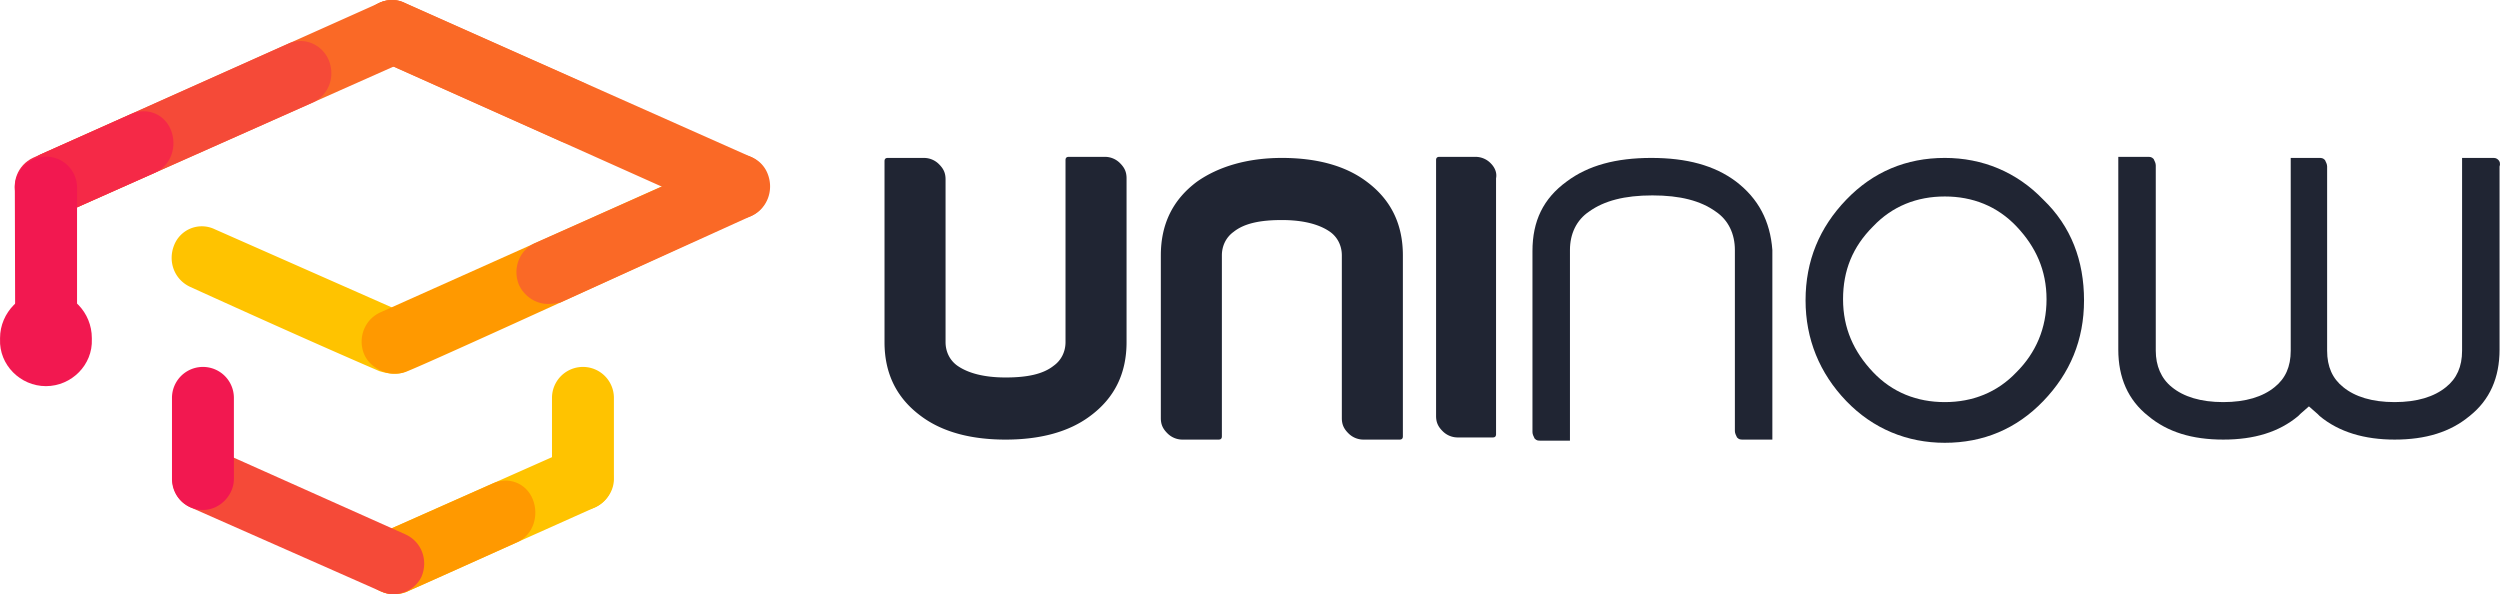
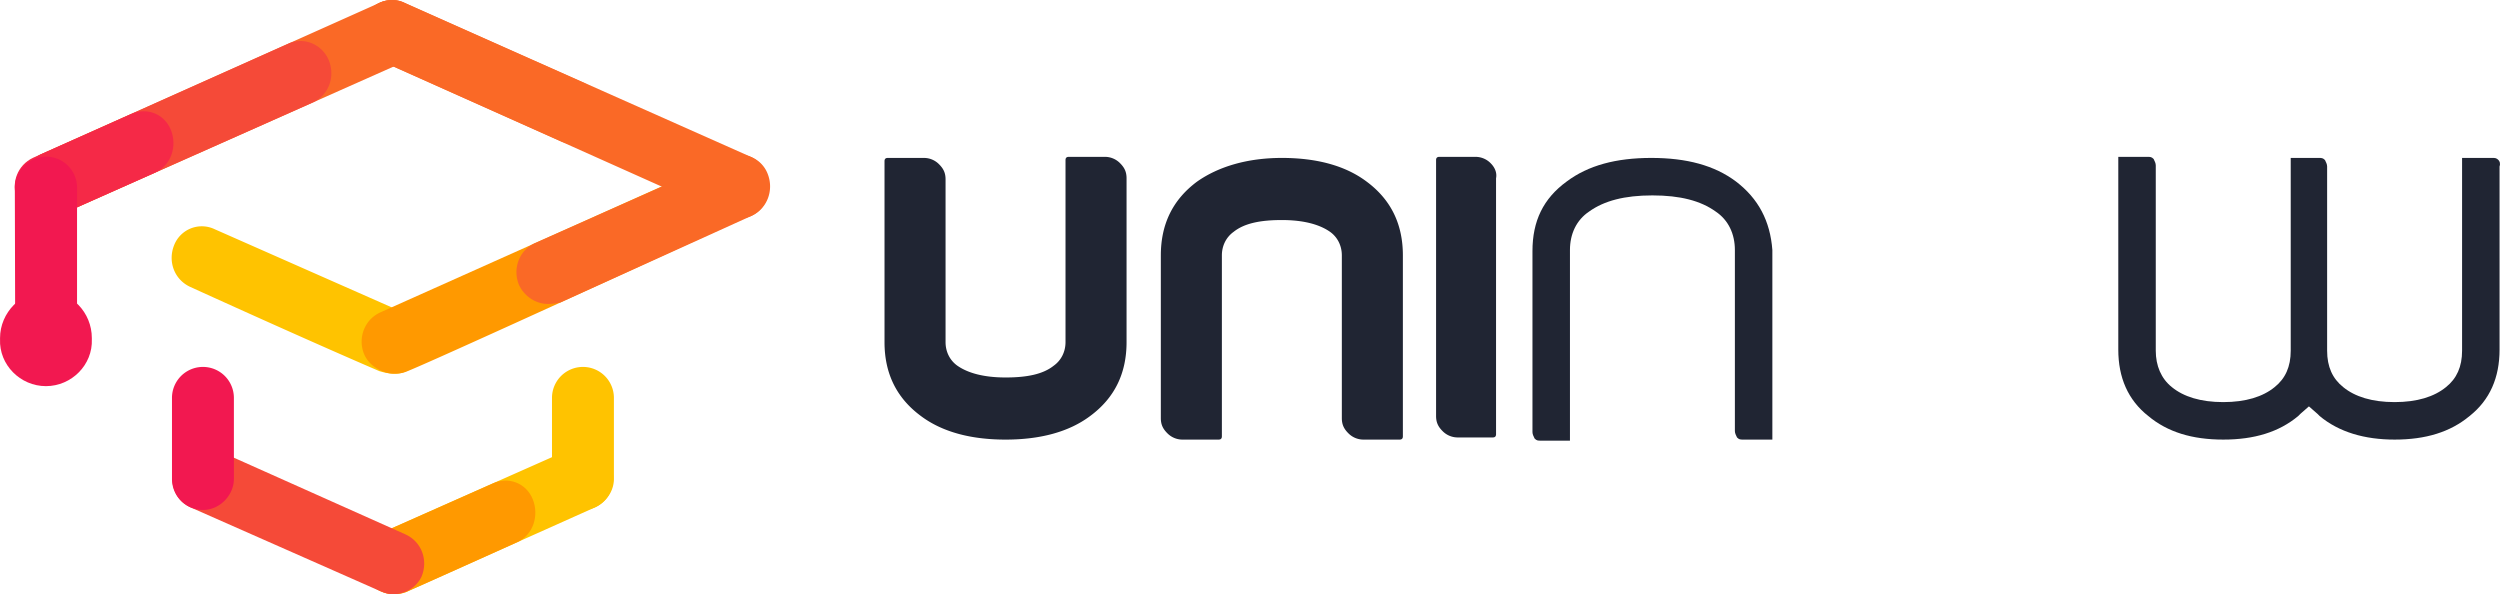
<svg xmlns="http://www.w3.org/2000/svg" width="4222.34" height="1003.728" viewBox="0 0 4222.34 1003.728">
  <g id="uninow_logo_horizontal_rgb_color" transform="translate(2111.17 501.864)">
    <g id="Gruppe_9" data-name="Gruppe 9" transform="translate(-2111.17 -501.864)">
      <g id="Gruppe_7" data-name="Gruppe 7" transform="translate(1493.891 264.914)">
-         <path id="Pfad_64" data-name="Pfad 64" d="M489.276,373.371c-32.577,34.367-74.17,50.655-121.2,50.655s-88.624-16.289-121.2-50.655C214.32,339,196.242,299.223,196.242,250.38s16.266-88.624,50.632-122.99c32.577-34.367,74.171-50.655,121.2-50.655s88.623,16.289,121.2,50.655c32.555,34.367,50.632,74.148,50.632,122.99s-18.078,90.436-50.632,122.99m45.218-291.2c-45.218-47.03-103.123-70.546-166.419-70.546-65.109,0-121.2,23.515-166.419,70.546-45.218,47.008-68.733,103.1-68.733,170.021,0,65.109,23.515,122.99,68.733,170.021s103.1,70.546,166.419,70.546c65.108,0,121.2-23.515,166.419-70.546s68.733-103.1,68.733-170.021-21.7-124.8-68.733-170.021" transform="translate(1422.661 -9.814)" fill="#202533" />
        <path id="Pfad_65" data-name="Pfad 65" d="M456.484,51.407C420.305,24.29,373.3,11.626,313.6,11.626S206.879,24.29,170.7,51.407c-39.8,28.952-57.882,66.921-57.882,117.576v305.7c0,3.6,1.812,7.227,3.625,10.851,3.6,3.6,5.414,3.6,10.852,3.6h48.843V167.171c0-27.117,10.851-50.632,32.554-65.109,25.327-18.1,59.694-27.14,106.725-27.14,47.007,0,81.4,9.039,106.7,27.14,21.7,14.476,32.577,37.991,32.577,65.109v305.7c0,3.625,1.789,7.227,3.6,10.851,3.625,3.625,5.437,3.625,10.852,3.625h48.843V167.171c-3.625-48.843-23.515-86.811-61.507-115.764" transform="translate(981.524 -9.814)" fill="#202533" />
        <path id="Pfad_66" data-name="Pfad 66" d="M798.061,16.961c-3.6-3.6-5.414-3.6-10.851-3.6H736.577V338.948c0,27.117-9.039,47.03-27.14,61.484-19.89,16.289-48.843,25.328-86.811,25.328-37.991,0-66.944-9.039-86.834-25.328-18.078-14.453-27.14-34.367-27.14-61.484V27.813c0-3.6-1.789-7.227-3.6-10.851-3.625-3.6-5.437-3.6-10.851-3.6h-47.03V338.948c0,27.117-9.062,47.03-27.14,61.484-19.891,16.289-48.843,25.328-86.811,25.328-37.992,0-66.944-9.039-86.834-25.328-18.078-14.453-27.14-36.179-27.14-61.484V26.023c0-3.625-1.812-7.25-3.6-10.874-3.625-3.6-5.437-3.6-10.852-3.6H155.946V337.135c0,47.03,16.266,85,50.632,112.139,32.577,27.14,74.171,39.8,126.638,39.8,52.445,0,94.038-12.664,126.615-39.8l3.6-3.625,14.476-12.664,14.476,12.664,3.6,3.625c32.577,27.14,75.983,39.8,126.638,39.8,52.445,0,94.038-12.664,126.615-39.8,34.367-27.14,50.632-65.109,50.632-112.139V27.813c1.812-5.414,0-9.039-1.812-10.851" transform="translate(1927.825 -11.547)" fill="#202533" />
        <path id="Pfad_67" data-name="Pfad 67" d="M197.97,22.4a35.654,35.654,0,0,0-25.327-10.851H111.136c-3.6,0-5.414,1.812-5.414,5.414V449.275c0,10.851,3.625,18.1,10.851,25.328A35.75,35.75,0,0,0,141.9,485.453H201.6c3.6,0,5.414-1.812,5.414-5.437V47.726c1.812-9.062-1.812-18.1-9.039-25.328" transform="translate(825.825 -11.547)" fill="#202533" />
        <path id="Pfad_68" data-name="Pfad 68" d="M432.75,51.407c-36.179-27.117-85.022-39.781-142.9-39.781s-106.7,14.453-142.881,39.781c-41.616,30.765-61.507,72.358-61.507,124.8V451.166c0,10.851,3.625,18.078,10.851,25.328a35.75,35.75,0,0,0,25.328,10.851h61.506c3.6,0,5.414-1.812,5.414-5.437V176.21c0-16.266,7.249-30.742,19.89-39.781,18.1-14.476,45.241-19.89,81.4-19.89,36.179,0,63.319,7.227,81.4,19.89,12.664,9.039,19.913,23.515,19.913,39.781V451.166c0,10.851,3.6,18.078,10.852,25.328a35.71,35.71,0,0,0,25.327,10.851H488.82q5.437,0,5.437-5.437V176.21c0-52.445-19.89-94.038-61.507-124.8" transform="translate(381.221 -9.814)" fill="#202533" />
        <path id="Pfad_69" data-name="Pfad 69" d="M437.736,11.547H376.229c-3.6,0-5.414,1.812-5.414,5.414v307.51c0,16.266-7.25,30.742-19.891,39.781-18.1,14.476-45.241,19.913-81.4,19.913-36.179,0-63.319-7.25-81.4-19.913-12.664-9.039-19.913-23.515-19.913-39.781V49.515c0-10.851-3.6-18.078-10.851-25.3a35.616,35.616,0,0,0-25.328-10.851H70.554c-3.625,0-5.437,1.789-5.437,5.414v305.7c0,52.445,19.891,94.061,61.507,124.8,36.179,27.14,85.022,39.8,142.9,39.8s106.7-12.664,142.881-39.8c41.616-30.742,61.507-72.358,61.507-124.8V47.726c0-10.851-3.625-18.1-10.851-25.328a35.654,35.654,0,0,0-25.327-10.851" transform="translate(-65.117 -11.547)" fill="#202533" />
      </g>
      <g id="Gruppe_8" data-name="Gruppe 8">
        <path id="Pfad_70" data-name="Pfad 70" d="M79.448,282.965C59.7,281.7,39.782,270.347,30.766,250.5c-10.806-27.048,0-57.7,27.048-70.316L378.722,37.764a50.223,50.223,0,0,1,68.5,27.048c10.829,27.048.688,58.662-26.36,71.28L101.082,279.363c-7.2,1.789-14.43,3.6-21.634,3.6" transform="translate(584.206 720.763)" fill="#ffc300" />
        <path id="Pfad_71" data-name="Pfad 71" d="M79.448,227.438C59.4,225.947,39.782,214.82,30.766,194.976c-10.806-27.048,0-57.7,27.048-70.316L247.748,40.372c27.048-12.618,57.056-.436,67.884,26.612,10.805,27.025,1.124,59.717-25.924,72.335,0,0-177.156,79.86-188.626,84.517-7.089,2.868-14.43,3.6-21.634,3.6" transform="translate(584.206 776.29)" fill="#f90" />
        <path id="Pfad_72" data-name="Pfad 72" d="M92.921,268.588A52.318,52.318,0,0,1,40.637,216.3V79.3a52.284,52.284,0,1,1,104.568,0V216.3c0,27.048-23.423,52.284-52.284,52.284" transform="translate(891.641 592.695)" fill="#ffc300" />
        <path id="Pfad_73" data-name="Pfad 73" d="M385.316,282.969c-7.2,0-14.27-2.133-21.634-5.414C354.987,273.655,42.5,135.729,42.5,135.729,15.473,123.111,6.3,91.842,17.125,64.794,27.931,37.745,58.994,25.15,84.23,37.768L406.95,182C434,194.621,444.8,225.271,434,252.319c-9.016,19.822-28.861,30.65-48.682,30.65" transform="translate(278.337 720.759)" fill="#f54a38" />
        <path id="Pfad_74" data-name="Pfad 74" d="M64.945,268.588A52.3,52.3,0,0,1,12.661,216.3V79.3a52.284,52.284,0,1,1,104.568,0V216.3c0,27.048-23.446,52.284-52.284,52.284" transform="translate(277.8 592.695)" fill="#f21850" />
        <path id="Pfad_75" data-name="Pfad 75" d="M77.586,181.909c-43.268,0-79.332-36.064-77.52-79.332v-1.812c0-43.268,36.064-79.332,77.52-79.332,43.268,0,77.52,36.064,77.52,79.332v1.812c1.812,43.268-34.252,79.332-77.52,79.332" transform="translate(0 470.261)" fill="#f21850" />
        <path id="Pfad_76" data-name="Pfad 76" d="M363.459,261.27S259.694,217.13,43.835,118.94h0C16.787,106.322,5.959,75.672,16.787,48.624a50.223,50.223,0,0,1,68.5-27.048L408.012,164.02a54.086,54.086,0,0,1,19.523,15.256c10.668,13.375,16.518,34.826,7.525,55.06C427.191,252,410.168,265.56,390.622,265.56,385.621,265.56,377.545,265.583,363.459,261.27Z" transform="translate(277.276 365.549)" fill="#ffc300" />
        <path id="Pfad_77" data-name="Pfad 77" d="M79.537,381.083c-14.958-.367-39.3-10.851-48.682-33.036a54.968,54.968,0,0,1,7.525-55.037A54.14,54.14,0,0,1,57.9,277.731L642.044,16.311a50.236,50.236,0,0,1,68.5,27.048c10.805,27.048,0,57.7-27.048,70.316C366.239,259.653,132.807,365.712,102.846,377.367,98.9,378.9,92.568,381.4,79.537,381.083Z" transform="translate(584.117 250.026)" fill="#f90" />
        <path id="Pfad_78" data-name="Pfad 78" d="M90.843,263.3c-19.845,0-39.666-12.618-48.682-32.44-10.806-27.048,0-57.7,27.048-70.316L393.719,16.311a50.254,50.254,0,0,1,68.527,27.048c10.806,27.048.092,58.41-26.956,71.027L112.867,260.594A85.051,85.051,0,0,1,90.843,263.3" transform="translate(834.231 250.026)" fill="#fa6926" />
        <path id="Pfad_79" data-name="Pfad 79" d="M663.589,369.115a47.99,47.99,0,0,1-21.634-5.414L57.814,102.28C30.766,89.662,19.96,59.012,30.766,31.964,41.594,4.916,74.034-7.7,99.27,4.916L683.457,264.73c27.025,12.618,37.808,44.874,27,71.922-7.2,19.845-25.236,32.463-46.87,32.463" transform="translate(584.206 0)" fill="#fa6926" />
        <path id="Pfad_80" data-name="Pfad 80" d="M382.324,242.913A48.134,48.134,0,0,1,360.69,237.5L57.814,102.28C30.766,89.662,19.96,59.012,30.766,31.964,41.594,4.916,74.034-7.7,99.27,4.916l302.9,135.218c27.048,12.618,37.854,43.268,27.048,70.316-7.227,19.845-27.048,32.462-46.893,32.462" transform="translate(584.206 0)" fill="#fa6926" />
        <path id="Pfad_81" data-name="Pfad 81" d="M54.467,363.193c-19.845,0-39.666-12.618-48.682-32.462-10.828-27.025,0-57.675,27.048-70.316L604.242,4.684c27.048-12.618,59.6,1.537,70.408,28.585,10.828,27.025,0,57.675-27.048,70.316L76.1,357.779a48.134,48.134,0,0,1-21.634,5.414" transform="translate(35.874 0.508)" fill="#fa6926" />
        <path id="Pfad_82" data-name="Pfad 82" d="M5.93,264.992C-4.9,237.966,5.517,206.468,32.566,193.85L448.911,7.724c27.048-12.618,58.2,1.262,69.032,28.31,10.806,27.048.115,58.088-26.911,70.706l-416.6,185.3A48.134,48.134,0,0,1,52.8,297.454c-19.845,0-37.854-12.618-46.87-32.463" transform="translate(37.541 66.247)" fill="#f54a38" />
        <path id="Pfad_83" data-name="Pfad 83" d="M53.917,189.388c-19.845,0-39.666-12.641-48.682-32.463-10.828-27.048,0-57.7,27.048-70.316L196.913,13.2c27.048-12.618,57.125-.5,67.93,26.544,10.828,27.048.895,59.235-26.131,71.853L74.152,184.8c-5.414,3.6-13.031,4.588-20.235,4.588" transform="translate(23.806 179.727)" fill="#f52947" />
        <path id="Pfad_84" data-name="Pfad 84" d="M53.881,319.821A52.333,52.333,0,0,1,1.6,267.537L1.092,63.7c0-28.838,23.951-52.169,52.789-52.169a52.3,52.3,0,0,1,52.284,52.284V267.537a52.318,52.318,0,0,1-52.284,52.284" transform="translate(23.957 253.016)" fill="#f21850" />
      </g>
    </g>
  </g>
</svg>